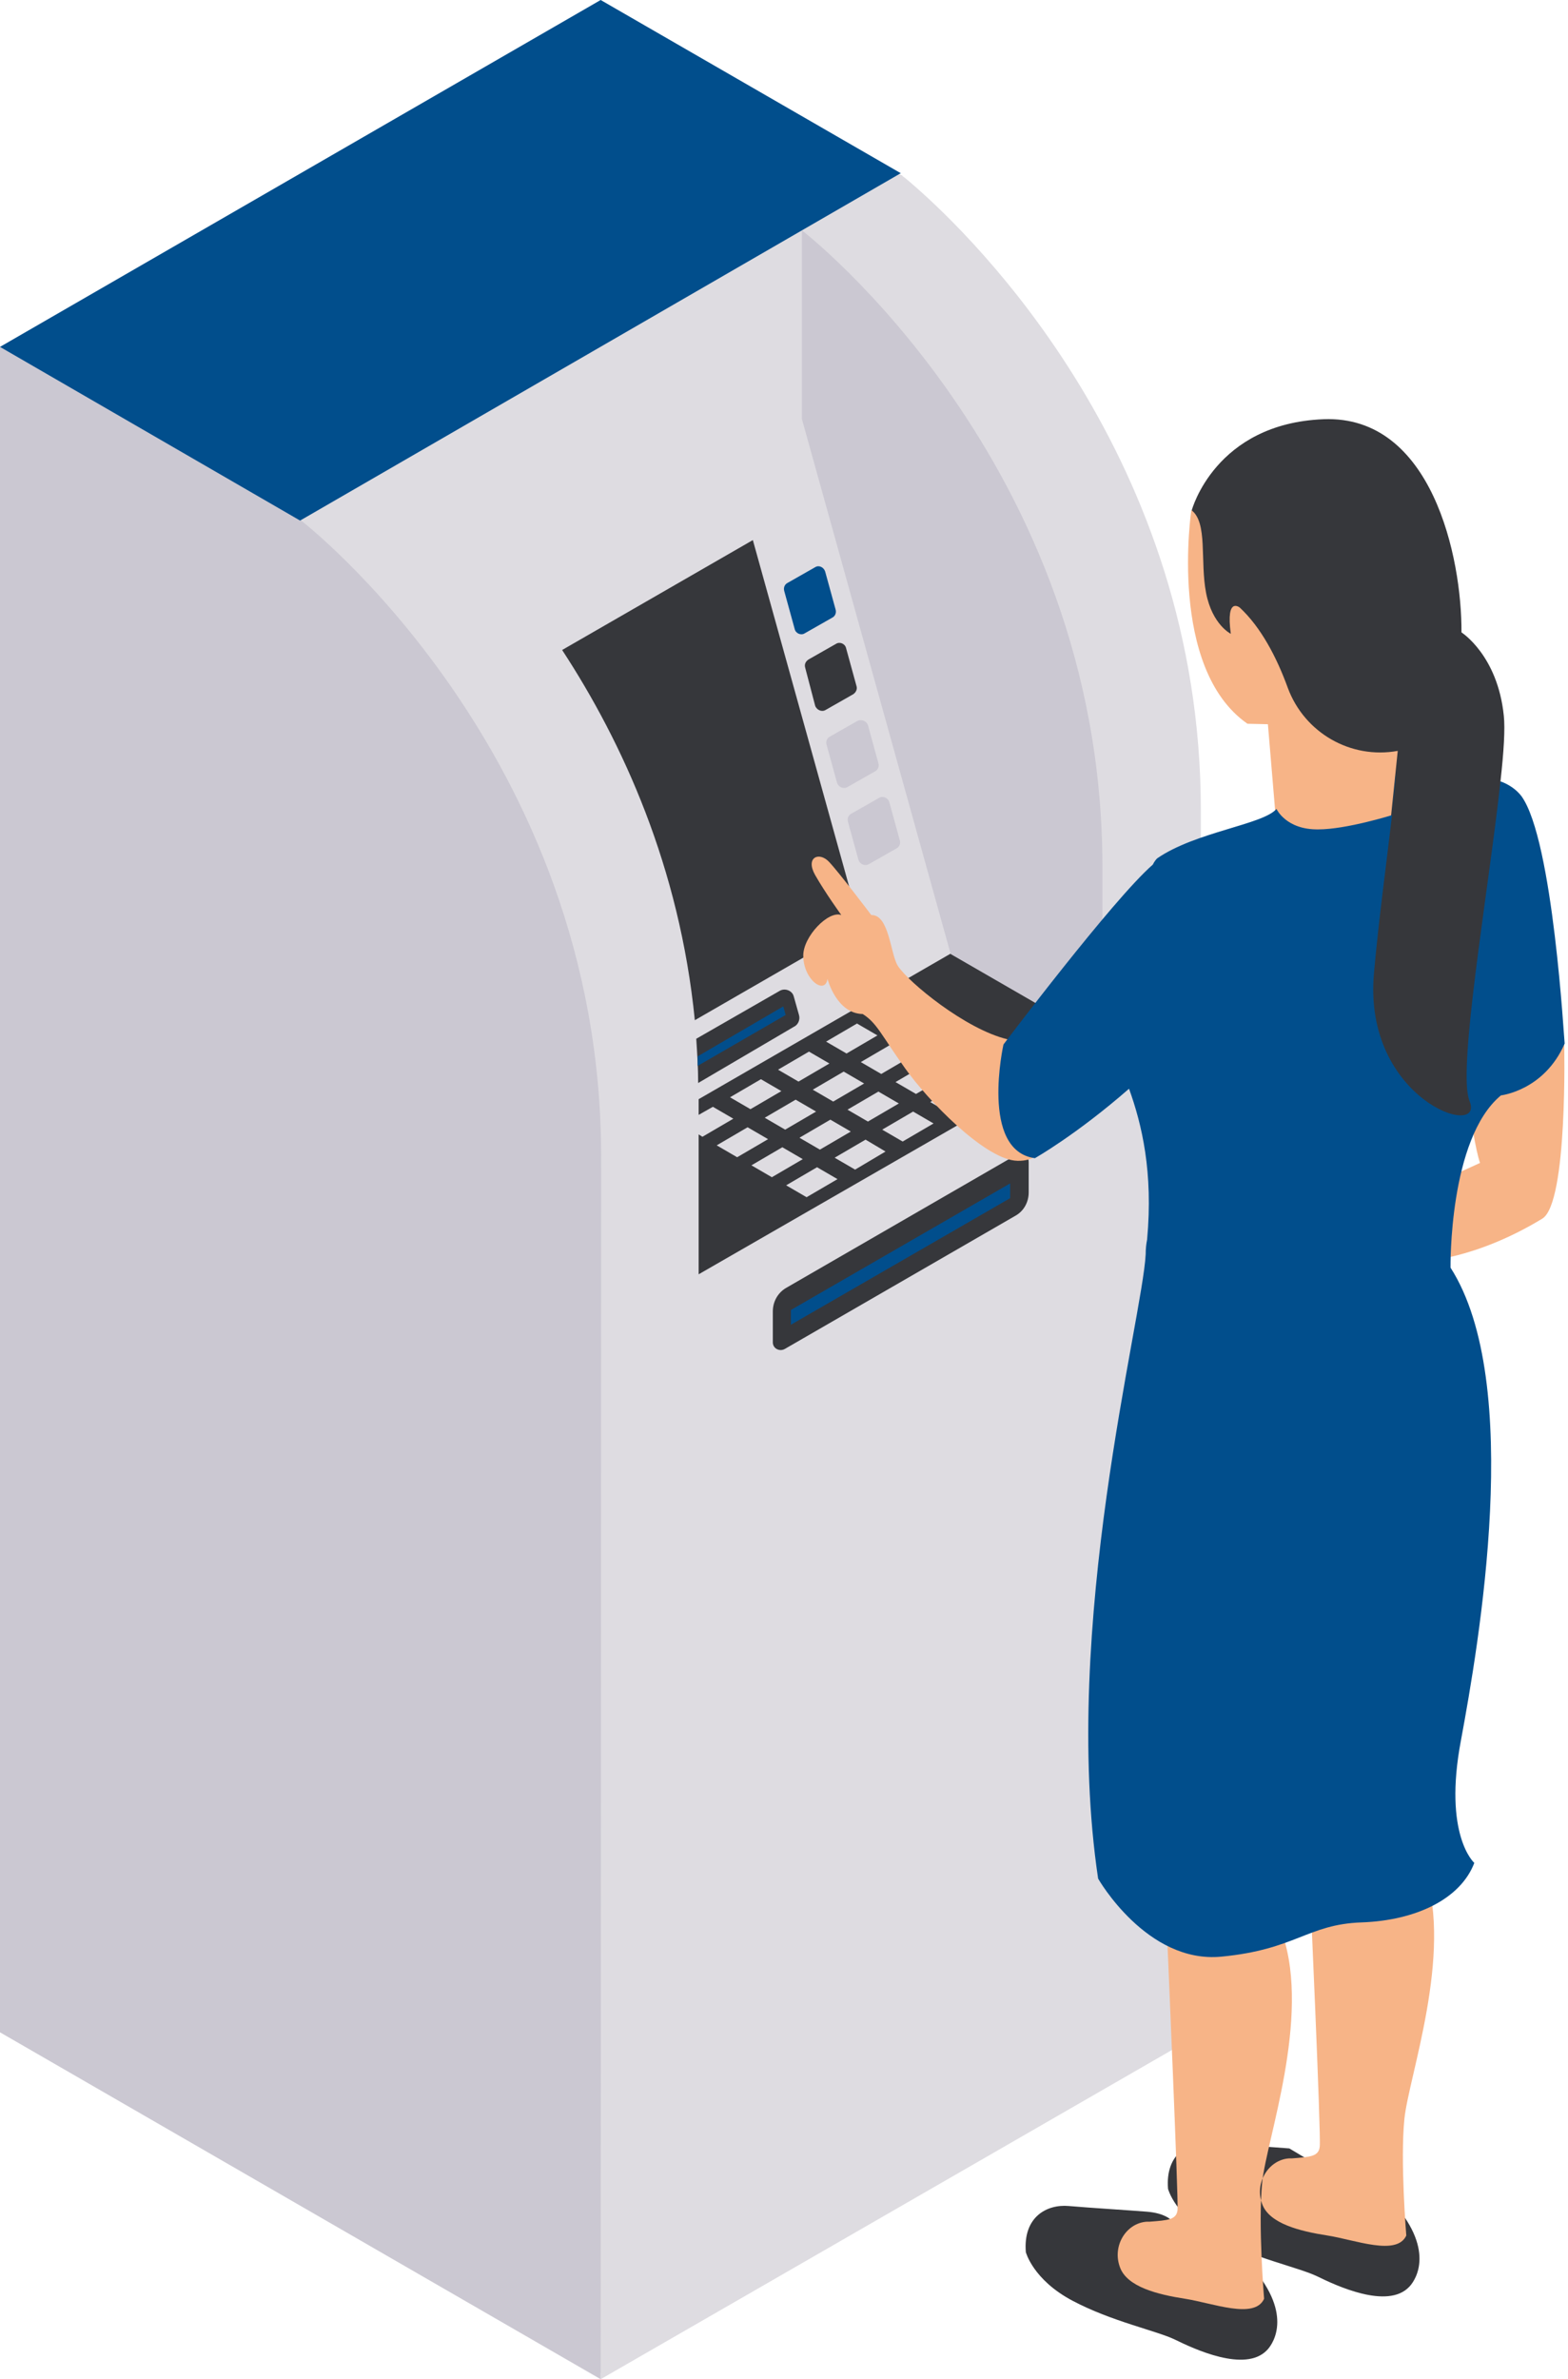
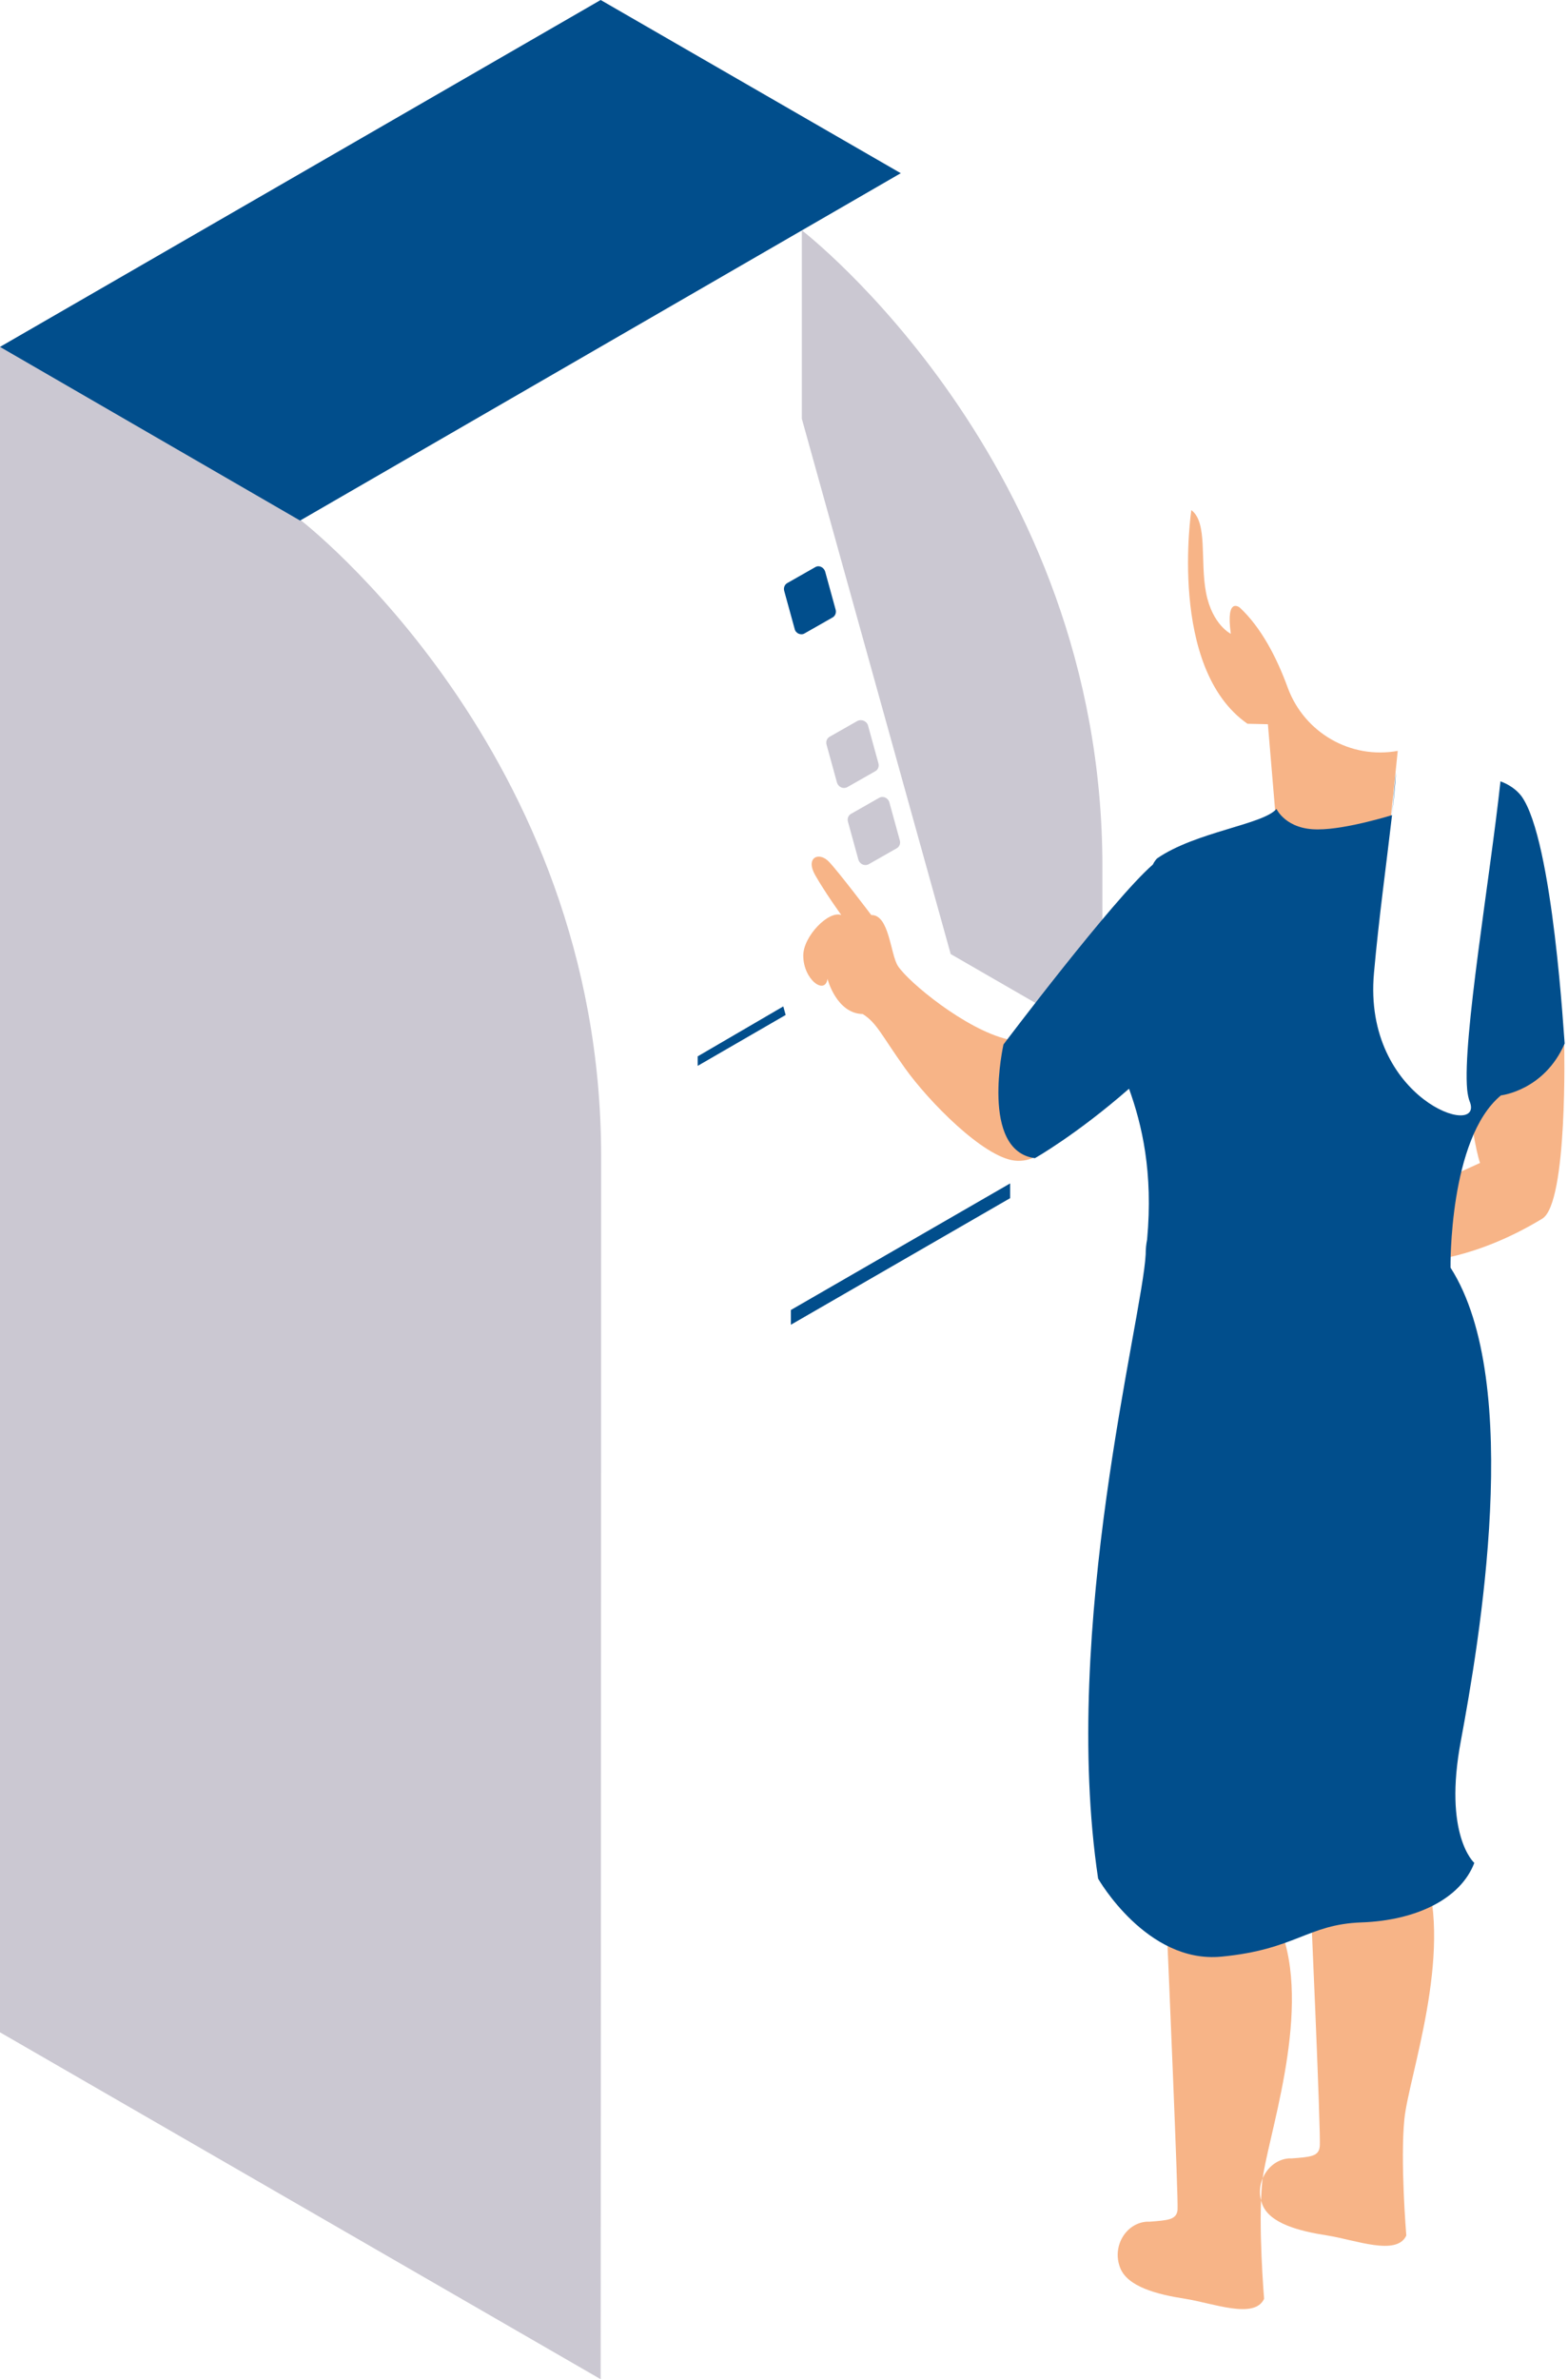
<svg xmlns="http://www.w3.org/2000/svg" fill="#000000" height="500" preserveAspectRatio="xMidYMid meet" version="1" viewBox="0.0 0.0 329.7 500.0" width="329.7" zoomAndPan="magnify">
  <g id="change1_1">
-     <path d="M126.3,500L126.3,500L126.3,500c0,0,0-0.5,0-1.3l-70.5-84.6l7.3-144.2c0-13.3,22.7-14.7,22.7-25.7 c0-10.2-7.6-5.2-9.3-14.4l-6.6-29.3c-4.3-7.1,4.3-25.4,0-30.8c-17.7,10.2-13.7-16.9-14-16.7l7.1-43.6l0,0L53.2,72h0c0,0,0,0,0,0 l81.3-49.2l0.6,0.5c0,0,0,0-0.1-0.1c-0.1-0.1-0.2-0.1-0.2-0.2c0,0,0,0-0.1,0c-0.1,0-0.1-0.1-0.1-0.1c0,0,0,0,0,0c0,0-0.1,0-0.1,0 l0,0l54.7,13.8h0c0,0,0,0,0.1,0c0,0,0,0,0,0c0,0,0.1,0.1,0.2,0.1c0,0,0,0,0.1,0c0.1,0.1,0.1,0.1,0.2,0.2c0,0,0,0,0.1,0.1 c0.1,0.1,0.3,0.2,0.4,0.3c0,0,0,0,0,0c0.5,0.4,1.2,1,2,1.7c0,0,0,0,0,0c12.5,10.9,60.2,57.3,60.2,131.2c0,11.9,0,24.3,0,36.8 l0.2-0.1l0,220.2L126.3,500z" fill="#dedce1" />
-   </g>
+     </g>
  <g id="change2_1">
-     <path d="M169.3,140.3c-0.2-0.7,0.1-1.3,0.7-1.7l5.8-3.3c0.8-0.5,1.9,0,2.1,0.9l2.2,8c0.2,0.6-0.1,1.3-0.7,1.7 l-5.8,3.3c-0.8,0.5-1.9,0-2.2-0.9L169.3,140.3z M216.3,244.2c0-1.4-1.5-2.2-2.6-1.5l-48.3,27.9c-1.8,1-2.9,2.9-2.9,5v6.5 c0,1.3,1.4,2,2.5,1.4l48.5-28c1.8-1,2.8-2.9,2.8-4.9V244.2z M271.1,451.5c-3.7-0.3-11.9-0.8-16.5-1.2c-4.6-0.4-9.6,2.3-9,9.7 c0,0,1.5,5.8,9.8,10.2c8.3,4.4,17.7,6.3,21.6,8.2c3.9,1.9,14.7,7,19.3,2.2c0,0,5.5-5.2-1-14.7L271.1,451.5z M246.2,466.5 c0,0-1.3-1.4-5-1.7c-3.7-0.3-11.9-0.8-16.5-1.2c-4.6-0.4-9.6,2.3-9,9.7c0,0,1.5,5.8,9.8,10.2c8.3,4.4,17.7,6.3,21.6,8.2 c3.9,1.9,14.7,7,19.3,2.2c0,0,5.5-5.2-1-14.7C259,469.8,246.2,466.5,246.2,466.5z M315,223.8c-1-10.7,9.8-25.7,0.5-59.6 c0.7-6.2,1-11.1,0.7-13.8c-1.3-12.7-8.9-17.5-8.9-17.5c0.1-15.7-6.2-45.7-29-44.8c-22.8,0.9-27.7,19.1-27.7,19.1s-0.3,28.5,6.5,34.1 c6.8,5.6,17.9,17,17.9,17s0.5,10.2,8,7.4c-0.2,4.2,4.7,1.7,4.2,6.6c-13.7,11.6-15.3,26.2-16.3,37.5c-2.4,26.6,42.7,32.8,39.4,24.6 C310,233.6,315.1,224.8,315,223.8z M158.3,113.5l-40.1,23.1c12.7,19.4,24.7,45.6,27.9,77.8l34.7-20L158.3,113.5z M147.7,238.9 l6.5-3.8l-4.3-2.5l-3,1.7c0-1.1,0-2.2,0-3.3c0,0,0,0,0,0l53-30.6l32,18.5l-85,48.9c0-10.3,0-20.2,0-29.4L147.7,238.9z M162.3,247.4 l6.5-3.8l-4.3-2.5l-6.5,3.8L162.3,247.4z M182.5,235.7l6.5-3.8l-4.3-2.5l-6.5,3.8L182.5,235.7z M174.6,235.3l-6.5,3.8l4.3,2.5 l6.5-3.8L174.6,235.3z M181.7,227.7l-4.3-2.5l-6.5,3.8l4.3,2.5L181.7,227.7z M167.3,231.1l-6.5,3.8l4.3,2.5l6.5-3.8L167.3,231.1z M176.1,247.8l-4.3-2.5l-6.5,3.8l4.3,2.5L176.1,247.8z M186.2,242l-4.2-2.5l-6.5,3.8l4.3,2.5L186.2,242z M196.3,236.1l-4.3-2.5 l-6.5,3.8l4.3,2.5L196.3,236.1z M195.6,231.6l4.3,2.5l6.5-3.8l-4.3-2.5L195.6,231.6z M194.8,223.6l-6.5,3.8l4.3,2.5l6.5-3.7 L194.8,223.6z M187.5,219.4l-6.5,3.8l4.3,2.5l6.5-3.8L187.5,219.4z M173.7,218.9l4.3,2.5l6.5-3.8l-4.3-2.5L173.7,218.9z M163.6,224.8l4.3,2.5l6.5-3.8l-4.3-2.5L163.6,224.8z M157.8,233.1l6.5-3.8l-4.3-2.5l-6.5,3.8L157.8,233.1z M150.7,240.7l4.3,2.5 l6.5-3.8l-4.3-2.5L150.7,240.7z M168,213.3l-1.1-3.9c-0.3-1.2-1.8-1.8-2.9-1.2l-17.6,10.1c0.2,3.1,0.4,6.2,0.4,9.3l20.1-11.8 C167.8,215.4,168.3,214.3,168,213.3z" fill="#36373b" />
-   </g>
+     </g>
  <g id="change3_1">
    <path d="M299.6,393.3c5.9,17.5-3.4,43.1-4.3,52c-0.9,8.9,0.4,24.5,0.4,24.5c-2,4.4-10.8,0.9-16.6,0 c-5.8-0.9-12.2-2.5-13.7-6.6c-1.7-4.5,1.4-9.3,5.6-9.6c0.2,0,0.4,0,0.6,0c3.9-0.3,5.7-0.4,5.9-2.5c0.3-2.2-2.1-55.4-2.1-55.4 S293.7,375.8,299.6,393.3z M245.5,409c0,0,2.3,53.2,2.1,55.4c-0.2,2.1-2,2.2-5.9,2.5c-0.2,0-0.4,0-0.6,0c-4.3,0.3-7.3,5.1-5.6,9.6 c1.5,4.1,7.9,5.7,13.7,6.6c5.8,0.9,14.6,4.4,16.6,0c0,0-1.3-15.6-0.4-24.5c0.9-8.9,10.2-34.5,4.3-52C263.7,389,245.5,409,245.5,409z M309.8,238.1c0.4,2.4,0.9,4.8,1.4,6.3l-11.2,5.1l-1.2,15.6c0,0,11.2-0.3,25.5-9c5.4-3.3,4.6-36.8,4.6-36.8s-7.4,2.1-15.6,5.9 C311.7,226.6,307.2,237.1,309.8,238.1z M181.4,213.1c3,1.9,3.9,4.4,8.9,11.4c5,7,16.4,18.6,23,19.4c6.7,0.8,14.7-7.2-1.5-25.5 c-8.8-2.1-20.8-12-23-15.4c-1.6-2.5-1.8-10.8-5.6-10.7c0,0-6.8-9-8.9-11.2c-2.1-2.2-5-0.9-2.9,2.8c2.1,3.7,5.5,8.4,5.5,8.4 c-2.7-1-8,4.5-8,8.5c0,5.1,4.6,8.4,5.1,4.9C174,205.8,175.9,213,181.4,213.1z M293.9,157.8c-9.9,1.8-19.6-3.8-23.1-13.2 c-2.4-6.6-5.7-12.8-10.1-16.9c0,0-3-2.5-1.9,5.5c0,0-3.9-1.9-5.2-8.6c-1.3-6.7,0.4-14.8-3.1-17.4c0,0-5,33.2,11.8,44.9l4.3,0.1 l1.5,17.9c0,0,0,16.4,6.7,16.2c6,0,17.7-14.9,17.7-14.9L293.9,157.8C293.9,157.8,293.9,157.8,293.9,157.8z" fill="#f7b487" />
  </g>
  <g id="change4_1">
    <path d="M126.3,500L0,427.1V72.9l84.8-9.5l-21.6,45.9l0,0c0,0,63.2,48.6,63.2,133.7S126.3,500,126.3,500z M180.3,151.5l-5.8,3.3c-0.6,0.3-0.9,1-0.7,1.7l2.2,8c0.3,0.9,1.3,1.4,2.2,0.9l5.8-3.3c0.6-0.3,0.9-1,0.7-1.7l-2.2-8 C182.2,151.5,181.1,151.1,180.3,151.5z M184.8,167.7L179,171c-0.6,0.3-0.9,1-0.7,1.7l2.2,8c0.3,0.9,1.3,1.4,2.2,0.9l5.8-3.3 c0.6-0.3,0.9-1,0.7-1.7l-2.2-8C186.7,167.6,185.6,167.2,184.8,167.7z M231.8,182.1c0-85.1-63.2-133.7-63.2-133.7l0,0V88l31.3,112.5 l31.9,18.4C231.8,206.4,231.8,194,231.8,182.1z" fill="#cbc8d2" />
  </g>
  <g id="change5_1">
    <path d="M189.4,36.4L63.1,109.4L0,72.9L126.3,0L189.4,36.4z M169.2,133.1l5.8-3.3c0.6-0.3,0.9-1,0.7-1.7l-2.2-8 c-0.3-0.9-1.3-1.4-2.1-0.9l-5.8,3.3c-0.6,0.3-0.9,1-0.7,1.7l2.2,8C167.3,133.1,168.4,133.6,169.2,133.1z M166.3,278.4l46.1-26.6 v-3.1l-46.1,26.6V278.4z M319.9,167.3c-1-1.3-2.5-2.4-4.4-3.1c-2.2,20.4-8,54.1-7,64.8c0.1,1,0.3,1.9,0.5,2.4 c3.4,8.2-22.5-0.3-20.1-26.9c1-11.3,2.6-22.8,3.8-33.2c0,0-9.6,3-15.5,3c-6.8,0.1-8.8-4.3-8.8-4.3c-2.8,3.3-17,4.8-25.1,10.4 c-0.3,0.3-0.6,0.7-0.9,1.3C234,189,211,219.5,211,219.5s-5,22.3,6.6,23.9c0,0,8.7-4.9,19.8-14.6c2.7,7.5,5.1,17.5,3.8,31.7 c-0.2,1-0.3,2-0.3,3.1c-0.7,13.6-17.9,78.3-10,131.2c0,0,10.2,17.9,25.9,16.4c15.7-1.5,18.1-6.8,29.5-7.2 c11.4-0.4,20.8-4.9,23.7-12.5c0,0-6.6-5.8-2.8-25.8c3.7-20,13.3-75.1-2.2-99.3c0,0-0.4-27.1,10.6-36.2c0,0,9.1-1,13.4-10.9 C328.9,219.1,326.6,176.5,319.9,167.3z M293.5,162.3l-0.8,9.1C293,168.2,293.4,165.2,293.5,162.3 C293.6,162.3,293.5,162.3,293.5,162.3z M146.7,224l18.5-10.7l-0.5-1.8L146.7,222C146.7,222.7,146.7,223.3,146.7,224z" fill="#014e8c" />
  </g>
</svg>